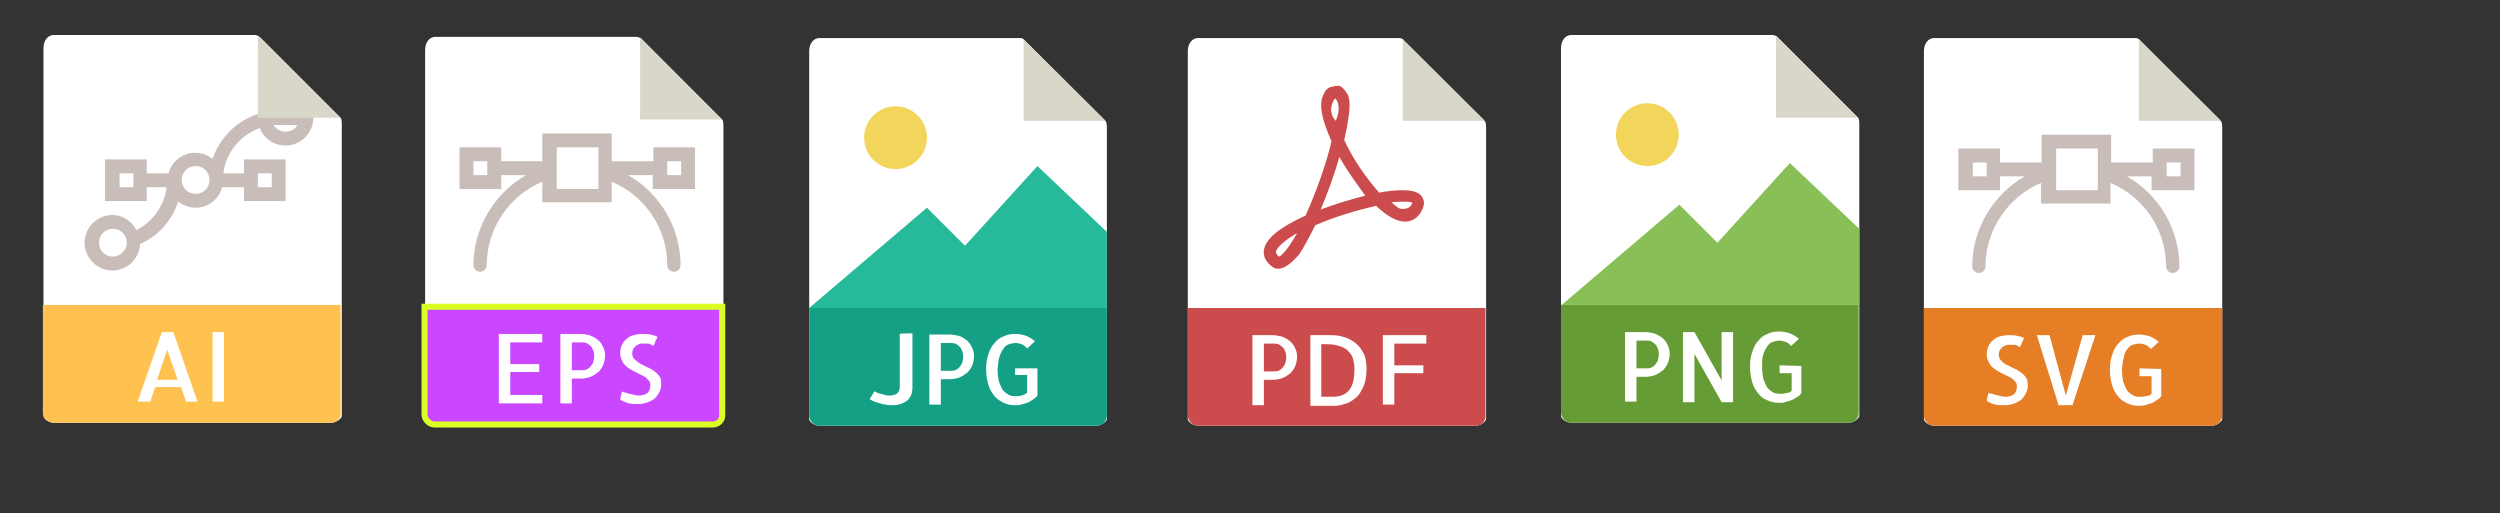
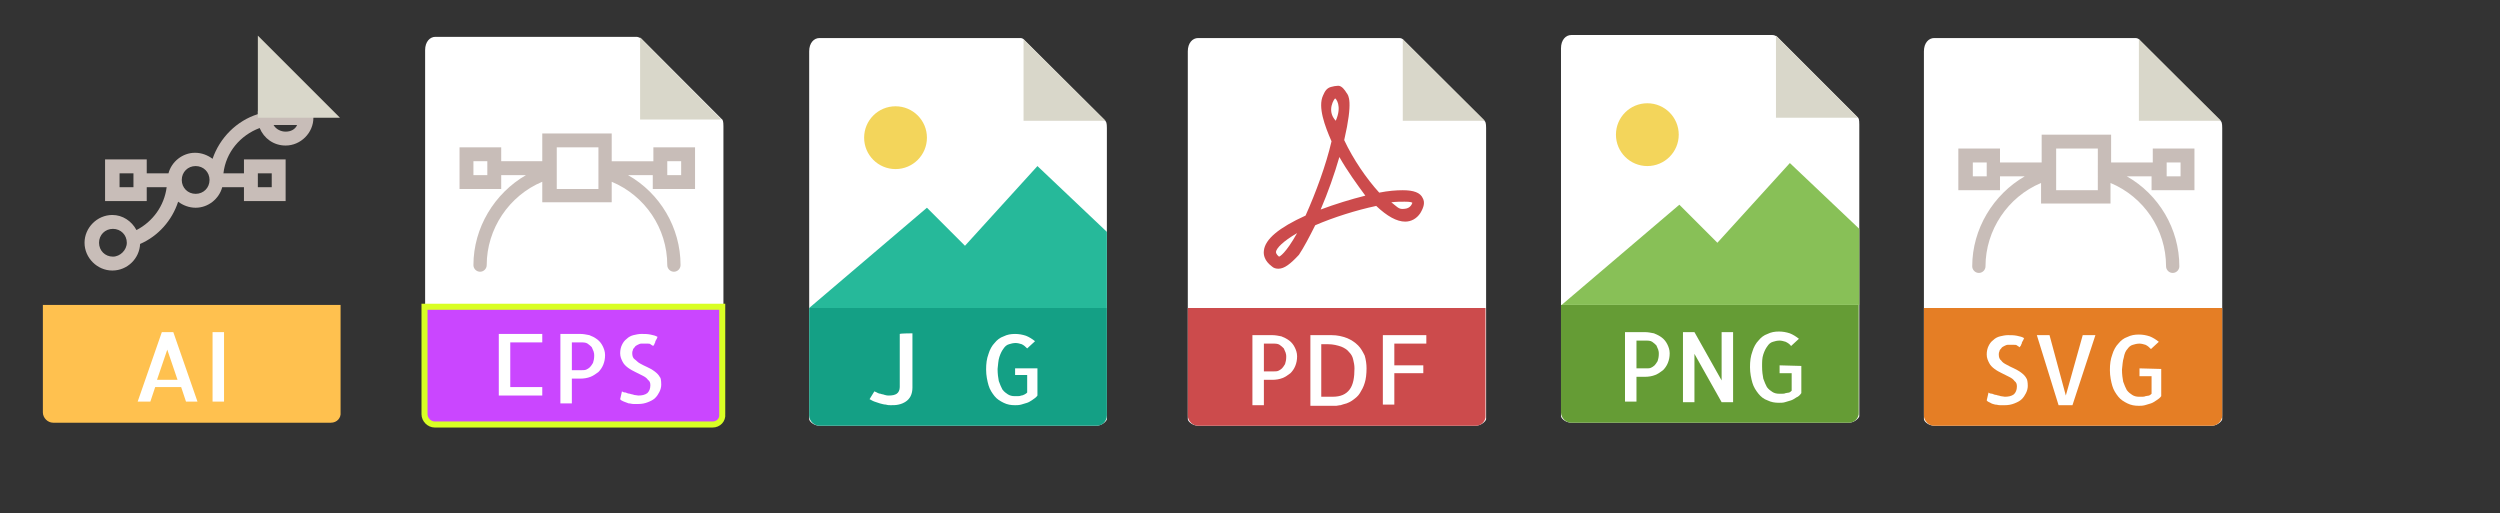
<svg xmlns="http://www.w3.org/2000/svg" version="1.1" id="Camada_1" x="0px" y="0px" viewBox="182 -17 414 85" style="enable-background:new 182 -17 414 85;" xml:space="preserve">
  <rect x="182" y="-17" width="414" height="85" fill="#333333" stroke="none" />
  <style type="text/css">
	.st0{fill:#FFFFFF;}
	.st1{fill:#FFC14F;}
	.st2{fill:#C8BDB8;}
	.st3{fill:#D9D7CA;}
	.st4{fill:#CA46FF;stroke:#D9FF24;stroke-miterlimit:10;}
	.st5{fill:#F3D55B;}
	.st6{fill:#26B99A;}
	.st7{fill:#14A085;}
	.st8{fill:#CC4B4C;}
	.st9{fill:#659C35;}
	.st10{fill:#88C057;}
	.st11{fill:#E57E25;}
</style>
  <g>
-     <path class="st0" d="M224.2-11.2h-33.3c-0.9,0-1.7,0.8-1.7,2.2v60.9c0,0.4,0.8,1.1,1.7,1.1h46c0.9,0,1.7-0.8,1.7-1.1V3.6   c0-0.8-0.1-1.1-0.3-1.2l-13.3-13.3C224.7-11.1,224.4-11.2,224.2-11.2z" />
    <path class="st1" d="M236.8,53h-46c-0.9,0-1.7-0.8-1.7-1.7V33.5h49.3v17.8C238.5,52.2,237.8,53,236.8,53z" />
    <g>
      <path class="st0" d="M204.8,49.5l4-11.5h1.9l4,11.5h-1.9l-0.8-2.4h-4.3l-0.8,2.4H204.8z M208,45.9h3.4l-1.7-5L208,45.9z" />
      <path class="st0" d="M219.1,49.5h-1.9V38h1.9V49.5z" />
    </g>
    <path class="st2" d="M224.7,1.4v0.5c-3.5,1.1-6.3,3.9-7.5,7.4c-0.8-0.6-1.8-1-2.9-1c-2.1,0-3.9,1.5-4.4,3.4h-3.6V9.4h-6.9v6.9h6.9   V14h3.3c-0.4,3.1-2.3,5.7-5,7.1c-0.8-1.5-2.3-2.5-4-2.5c-2.5,0-4.6,2.1-4.6,4.6s2.1,4.6,4.6,4.6c2.5,0,4.5-2,4.6-4.4   c3-1.3,5.3-3.9,6.3-7c0.8,0.6,1.8,1,2.9,1c2.1,0,3.9-1.5,4.4-3.4h3.6v2.3h6.9V9.4h-6.9v2.3h-3.4c0.4-3.5,2.8-6.3,6-7.5   c0.7,1.7,2.3,2.9,4.3,2.9c2.5,0,4.6-2.1,4.6-4.6V1.4L224.7,1.4L224.7,1.4z M204.1,14h-2.3v-2.3h2.3V14z M200.7,25.5   c-1.3,0-2.3-1-2.3-2.3c0-1.3,1-2.3,2.3-2.3c1.3,0,2.3,1,2.3,2.3C203,24.4,201.9,25.5,200.7,25.5z M224.7,11.7h2.3V14h-2.3V11.7z    M214.4,15.1c-1.3,0-2.3-1-2.3-2.3c0-1.3,1-2.3,2.3-2.3c1.3,0,2.3,1,2.3,2.3C216.7,14.1,215.7,15.1,214.4,15.1z M229.3,4.8   c-0.8,0-1.6-0.4-2-1.1c0.3,0,0.5,0,0.8,0h3.1C230.9,4.4,230.2,4.8,229.3,4.8z" />
    <polygon class="st3" points="224.7,-11.1 224.7,2.5 238.3,2.5  " />
  </g>
  <g>
    <path class="st0" d="M287.4-10.9h-33.3c-0.9,0-1.7,0.8-1.7,2.2v60.9c0,0.4,0.8,1.1,1.7,1.1h46c0.9,0,1.7-0.8,1.7-1.1V3.9   c0-0.8-0.1-1.1-0.3-1.2l-13.3-13.3C287.9-10.8,287.6-10.9,287.4-10.9z" />
    <polygon class="st3" points="288,-10.8 288,2.8 301.5,2.8  " />
    <path class="st4" d="M300,53.3h-46c-0.9,0-1.7-0.8-1.7-1.7V33.8h49.3v17.8C301.7,52.5,301,53.3,300,53.3z" />
    <g>
      <path class="st0" d="M291.5,46.7c0,0.4-0.1,0.8-0.3,1.2c-0.2,0.4-0.4,0.7-0.7,1c-0.3,0.3-0.7,0.5-1.2,0.7c-0.5,0.2-1,0.3-1.6,0.3    c-0.3,0-0.5,0-0.8,0c-0.3,0-0.5-0.1-0.8-0.1c-0.3-0.1-0.5-0.2-0.8-0.3c-0.2-0.1-0.5-0.2-0.6-0.4l0.3-1.3c0.1,0.1,0.3,0.2,0.6,0.2    c0.2,0.1,0.5,0.2,0.7,0.2c0.2,0.1,0.5,0.1,0.7,0.2c0.2,0,0.5,0.1,0.7,0.1c0.6,0,1.1-0.1,1.5-0.4c0.3-0.3,0.5-0.7,0.5-1.3    c0-0.4-0.1-0.7-0.4-0.9c-0.2-0.3-0.5-0.5-0.9-0.7c-0.4-0.2-0.8-0.4-1.2-0.6c-0.4-0.2-0.8-0.4-1.2-0.7c-0.4-0.3-0.7-0.6-0.9-1    c-0.2-0.4-0.4-0.8-0.4-1.4c0-0.5,0.1-1,0.3-1.4c0.2-0.4,0.4-0.7,0.8-1c0.3-0.3,0.7-0.5,1.1-0.6c0.4-0.1,0.9-0.2,1.3-0.2    c0.5,0,1,0,1.5,0.1c0.5,0.1,0.9,0.2,1.2,0.4c-0.1,0.1-0.1,0.3-0.2,0.4c-0.1,0.2-0.2,0.3-0.2,0.5c-0.1,0.1-0.1,0.3-0.2,0.4    c-0.1,0.1-0.1,0.1-0.1,0.2c-0.1,0-0.1-0.1-0.2-0.1c-0.1-0.1-0.2-0.1-0.3-0.2c-0.1-0.1-0.3-0.1-0.6-0.1c-0.2,0-0.5,0-0.9,0    c-0.2,0-0.4,0.1-0.6,0.2c-0.2,0.1-0.4,0.2-0.5,0.4c-0.1,0.1-0.3,0.3-0.3,0.5c-0.1,0.2-0.1,0.4-0.1,0.5c0,0.4,0.1,0.8,0.4,1    s0.5,0.5,0.9,0.7c0.4,0.2,0.7,0.4,1.2,0.6c0.4,0.2,0.8,0.4,1.2,0.7c0.4,0.3,0.7,0.6,0.9,1C291.4,45.5,291.5,46,291.5,46.7z" />
      <path class="st0" d="M276.7,49.8h-1.9V38.3h3.3c0.5,0,1,0.1,1.5,0.2c0.5,0.2,0.9,0.4,1.3,0.7c0.4,0.3,0.7,0.7,0.9,1.1    c0.2,0.4,0.4,0.9,0.4,1.5c0,0.6-0.1,1.1-0.3,1.6c-0.2,0.5-0.5,0.9-0.8,1.2c-0.4,0.3-0.8,0.6-1.3,0.8c-0.5,0.2-1.1,0.3-1.7,0.3    h-1.4L276.7,49.8L276.7,49.8L276.7,49.8z M276.7,39.7v4.6h1.7c0.2,0,0.5,0,0.7-0.1c0.2-0.1,0.4-0.2,0.6-0.4    c0.2-0.2,0.3-0.4,0.5-0.7c0.1-0.3,0.2-0.7,0.2-1.2c0-0.2,0-0.4-0.1-0.7c-0.1-0.2-0.2-0.5-0.3-0.7c-0.2-0.2-0.4-0.4-0.7-0.6    c-0.3-0.2-0.7-0.2-1.2-0.2L276.7,39.7L276.7,39.7L276.7,39.7z" />
-       <path class="st0" d="M266.5,39.7v3.6h4.8v1.3h-4.8v3.8h5.3v1.4h-7.2V38.3h7.2v1.4H266.5z" />
+       <path class="st0" d="M266.5,39.7v3.6h4.8h-4.8v3.8h5.3v1.4h-7.2V38.3h7.2v1.4H266.5z" />
    </g>
    <path class="st2" d="M297.1,14.3V7.4h-6.9v2.3h-6.9V5.1h-11.5v4.6H265V7.4h-6.9v6.9h6.9V12h4.1c-5.2,3-8.7,8.7-8.7,14.9   c0,0.6,0.5,1.1,1.1,1.1c0.6,0,1.1-0.5,1.1-1.1c0-6,3.7-11.5,9.2-13.8v3.4h11.5v-3.4c5.5,2.3,9.2,7.7,9.2,13.8   c0,0.6,0.5,1.1,1.1,1.1c0.6,0,1.1-0.5,1.1-1.1c0-6.2-3.4-11.9-8.7-14.9h4.1v2.3L297.1,14.3L297.1,14.3z M262.7,12h-2.3V9.7h2.3V12z    M281.1,14.3h-6.9V10V7.4h6.9V10V14.3z M292.5,9.7h2.3V12h-2.3V9.7z" />
  </g>
  <g>
    <path class="st0" d="M351-10.7h-33.3c-0.9,0-1.7,0.8-1.7,2.2v60.9c0,0.4,0.8,1.1,1.7,1.1h45.9c0.9,0,1.7-0.8,1.7-1.1V4.2   c0-0.8-0.1-1.1-0.3-1.2l-13.3-13.3C351.5-10.6,351.2-10.7,351-10.7z" />
    <polygon class="st3" points="351.5,-10.5 351.5,3 365.1,3  " />
    <circle class="st5" cx="330.3" cy="5.8" r="5.2" />
    <polygon class="st6" points="316,34 328.6,34 365.3,34 365.3,21.4 353.8,10.5 341.8,23.7 335.5,17.4  " />
    <path class="st7" d="M363.6,53.5h-45.9c-0.9,0-1.7-0.8-1.7-1.7V34h49.3v17.8C365.3,52.7,364.6,53.5,363.6,53.5z" />
    <g>
      <path class="st0" d="M333.1,38.2v9c0,0.5-0.1,1-0.3,1.4c-0.2,0.4-0.5,0.7-0.8,0.9c-0.3,0.2-0.7,0.4-1.2,0.5    c-0.4,0.1-0.9,0.1-1.3,0.1c-0.2,0-0.5,0-0.8-0.1c-0.3,0-0.6-0.1-1-0.2c-0.3-0.1-0.6-0.2-0.9-0.3c-0.3-0.1-0.6-0.3-0.8-0.4l0.8-1.3    c0.1,0.1,0.3,0.1,0.4,0.2c0.2,0.1,0.4,0.2,0.6,0.2c0.2,0.1,0.5,0.1,0.7,0.2c0.3,0.1,0.5,0.1,0.7,0.1c0.6,0,1-0.1,1.3-0.3    s0.5-0.6,0.5-1.1v-8.8C331.2,38.2,333.1,38.2,333.1,38.2z" />
-       <path class="st0" d="M337.8,50h-1.9V38.4h3.3c0.5,0,1,0.1,1.5,0.2s0.9,0.4,1.3,0.7c0.4,0.3,0.7,0.7,0.9,1.1    c0.2,0.4,0.4,0.9,0.4,1.5c0,0.6-0.1,1.1-0.3,1.6c-0.2,0.5-0.5,0.9-0.8,1.2c-0.4,0.3-0.8,0.6-1.3,0.8c-0.5,0.2-1.1,0.3-1.7,0.3    h-1.4L337.8,50L337.8,50z M337.8,39.8v4.6h1.7c0.2,0,0.5,0,0.7-0.1c0.2-0.1,0.4-0.2,0.6-0.4c0.2-0.2,0.3-0.4,0.5-0.7    c0.1-0.3,0.2-0.7,0.2-1.2c0-0.2,0-0.4-0.1-0.7c-0.1-0.2-0.2-0.5-0.3-0.7c-0.2-0.2-0.4-0.4-0.7-0.6c-0.3-0.2-0.7-0.2-1.2-0.2    L337.8,39.8L337.8,39.8z" />
      <path class="st0" d="M353.8,44v4.5c-0.2,0.3-0.5,0.5-0.8,0.7s-0.6,0.4-0.9,0.5c-0.3,0.1-0.7,0.2-1,0.3c-0.4,0.1-0.7,0.1-1,0.1    c-0.7,0-1.3-0.1-1.9-0.4c-0.6-0.3-1.1-0.6-1.5-1.1c-0.4-0.5-0.8-1.1-1-1.8c-0.2-0.7-0.4-1.6-0.4-2.6c0-1,0.1-1.8,0.4-2.6    c0.2-0.7,0.6-1.4,1-1.8c0.4-0.5,0.9-0.9,1.5-1.1c0.6-0.3,1.2-0.4,1.9-0.4c0.6,0,1.2,0.1,1.8,0.3c0.5,0.2,1,0.5,1.5,0.9l-1.3,1.2    c-0.3-0.3-0.5-0.5-0.9-0.7c-0.3-0.1-0.7-0.2-1-0.2c-0.4,0-0.8,0.1-1.1,0.2c-0.4,0.1-0.7,0.4-0.9,0.7c-0.3,0.4-0.5,0.8-0.7,1.4    c-0.2,0.6-0.2,1.2-0.3,2c0,0.8,0.1,1.5,0.2,2c0.2,0.6,0.4,1,0.6,1.4c0.3,0.4,0.6,0.6,0.9,0.8c0.3,0.2,0.7,0.3,1.1,0.3    c0.1,0,0.3,0,0.5,0c0.2,0,0.4,0,0.6-0.1c0.2,0,0.4-0.1,0.6-0.2c0.2-0.1,0.3-0.2,0.4-0.3v-2.9h-2V44L353.8,44L353.8,44z" />
    </g>
  </g>
  <g>
    <path class="st0" d="M413.7-10.7h-33.3c-0.9,0-1.7,0.8-1.7,2.2v60.9c0,0.4,0.8,1.1,1.7,1.1h46c0.9,0,1.7-0.8,1.7-1.1V4.2   c0-0.8-0.1-1.1-0.3-1.2l-13.3-13.3C414.3-10.6,414-10.7,413.7-10.7z" />
    <polygon class="st3" points="414.3,-10.5 414.3,3 427.9,3  " />
    <path class="st8" d="M393.7,27.5L393.7,27.5c-0.4,0-0.8-0.1-1.1-0.4c-1.2-0.9-1.4-1.9-1.3-2.6c0.2-1.9,2.5-3.8,6.9-5.8   c1.7-3.8,3.4-8.4,4.3-12.3c-1.1-2.5-2.3-5.7-1.4-7.6c0.3-0.7,0.6-1.2,1.3-1.4c0.3-0.1,0.9-0.2,1.2-0.2c0.6,0,1.1,0.7,1.4,1.2   c0.3,0.4,1.1,1.3-0.4,7.8c1.5,3.2,3.7,6.4,5.8,8.7c1.5-0.3,2.8-0.4,3.9-0.4c1.8,0,2.9,0.4,3.3,1.3c0.4,0.7,0.2,1.5-0.4,2.5   c-0.6,0.9-1.5,1.4-2.5,1.4c-1.4,0-3-0.9-4.8-2.6c-3.3,0.7-7.1,1.9-10.1,3.2c-1,2-1.9,3.7-2.7,4.9C395.7,26.7,394.7,27.5,393.7,27.5   z M396.8,21.6c-2.4,1.4-3.4,2.5-3.5,3.1c0,0.1,0,0.4,0.5,0.8C393.9,25.5,394.9,25,396.8,21.6z M412.4,16.5c0.9,0.7,1.2,1.1,1.8,1.1   c0.3,0,1,0,1.4-0.5c0.2-0.2,0.2-0.4,0.3-0.5c-0.1-0.1-0.3-0.2-1.3-0.2C413.9,16.4,413.2,16.4,412.4,16.5z M403.8,9   c-0.8,2.8-1.9,5.9-3.1,8.7c2.4-0.9,5-1.7,7.4-2.3C406.7,13.5,405.1,11.3,403.8,9z M403.1-0.7c-0.1,0-1.5,2,0.1,3.7   C404.3,0.5,403.2-0.7,403.1-0.7z" />
    <path class="st8" d="M426.4,53.5h-46c-0.9,0-1.7-0.8-1.7-1.7V34h49.3v17.8C428.1,52.7,427.3,53.5,426.4,53.5z" />
    <g>
      <path class="st0" d="M391.3,50.1h-1.9V38.5h3.3c0.5,0,1,0.1,1.5,0.2c0.5,0.2,0.9,0.4,1.3,0.7c0.4,0.3,0.7,0.7,0.9,1.1    c0.2,0.4,0.4,0.9,0.4,1.5c0,0.6-0.1,1.1-0.3,1.6c-0.2,0.5-0.5,0.9-0.8,1.2c-0.4,0.3-0.8,0.6-1.3,0.8c-0.5,0.2-1.1,0.3-1.7,0.3    h-1.4L391.3,50.1L391.3,50.1z M391.3,39.9v4.6h1.7c0.2,0,0.5,0,0.7-0.1c0.2-0.1,0.4-0.2,0.6-0.4c0.2-0.2,0.3-0.4,0.5-0.7    c0.1-0.3,0.2-0.7,0.2-1.2c0-0.2,0-0.4-0.1-0.7c-0.1-0.2-0.2-0.5-0.3-0.7c-0.2-0.2-0.4-0.4-0.7-0.6c-0.3-0.2-0.7-0.2-1.2-0.2    L391.3,39.9L391.3,39.9z" />
      <path class="st0" d="M408.3,44c0,0.9-0.1,1.8-0.3,2.4c-0.2,0.7-0.5,1.2-0.8,1.7c-0.3,0.5-0.7,0.8-1.1,1.1    c-0.4,0.3-0.8,0.5-1.1,0.6c-0.4,0.1-0.7,0.2-1,0.3c-0.3,0-0.5,0.1-0.7,0.1H399V38.5h3.5c1,0,1.8,0.2,2.6,0.5    c0.7,0.3,1.3,0.7,1.8,1.2s0.8,1.1,1.1,1.7C408.2,42.6,408.3,43.3,408.3,44z M402.7,48.7c1.3,0,2.2-0.4,2.8-1.2    c0.6-0.8,0.8-2,0.8-3.5c0-0.5-0.1-1-0.2-1.4c-0.1-0.5-0.3-0.9-0.7-1.3c-0.3-0.4-0.8-0.7-1.3-0.9c-0.6-0.2-1.3-0.4-2.2-0.4h-1.1    v8.7H402.7L402.7,48.7z" />
      <path class="st0" d="M412.9,39.9v3.6h4.8v1.3h-4.8v5.2H411V38.5h7.2v1.4H412.9z" />
    </g>
  </g>
  <g>
    <path class="st0" d="M475.5-11.2h-33.3c-0.9,0-1.7,0.8-1.7,2.2v60.9c0,0.4,0.8,1.1,1.7,1.1h46c0.9,0,1.7-0.8,1.7-1.1V3.6   c0-0.8-0.1-1.1-0.3-1.2l-13.3-13.3C476-11.1,475.8-11.2,475.5-11.2z" />
    <path class="st9" d="M488.2,53h-46c-0.9,0-1.7-0.8-1.7-1.7V33.5h49.3v17.8C489.9,52.2,489.1,53,488.2,53z" />
    <polygon class="st3" points="476.1,-11.1 476.1,2.5 489.7,2.5  " />
    <g>
      <path class="st0" d="M453,49.5h-1.9V38h3.3c0.5,0,1,0.1,1.5,0.2c0.5,0.2,0.9,0.4,1.3,0.7c0.4,0.3,0.7,0.7,0.9,1.1    c0.2,0.4,0.4,0.9,0.4,1.5c0,0.6-0.1,1.1-0.3,1.6c-0.2,0.5-0.5,0.9-0.8,1.2c-0.4,0.3-0.8,0.6-1.3,0.8c-0.5,0.2-1.1,0.3-1.7,0.3H453    L453,49.5C453,49.5,453,49.5,453,49.5z M453,39.4V44h1.7c0.2,0,0.5,0,0.7-0.1c0.2-0.1,0.4-0.2,0.6-0.4c0.2-0.2,0.3-0.4,0.5-0.7    c0.1-0.3,0.2-0.7,0.2-1.2c0-0.2,0-0.4-0.1-0.7c-0.1-0.2-0.2-0.5-0.3-0.7c-0.2-0.2-0.4-0.4-0.7-0.6c-0.3-0.2-0.7-0.2-1.2-0.2    L453,39.4L453,39.4z" />
      <path class="st0" d="M469,38v11.6h-1.9l-4.5-8v8h-1.9V38h1.9l4.5,8v-8C467.1,38,469,38,469,38z" />
      <path class="st0" d="M480.3,43.6v4.5c-0.2,0.3-0.5,0.6-0.8,0.7c-0.3,0.2-0.6,0.4-0.9,0.5c-0.3,0.1-0.7,0.2-1,0.3    c-0.3,0.1-0.7,0.1-1,0.1c-0.7,0-1.3-0.1-1.9-0.4c-0.6-0.2-1.1-0.6-1.5-1.1c-0.4-0.5-0.8-1.1-1-1.8c-0.2-0.7-0.4-1.6-0.4-2.6    s0.1-1.8,0.4-2.6c0.2-0.7,0.6-1.4,1-1.8c0.4-0.5,0.9-0.9,1.5-1.1c0.6-0.3,1.2-0.4,1.9-0.4c0.6,0,1.2,0.1,1.8,0.3    c0.5,0.2,1,0.5,1.5,0.9l-1.3,1.2c-0.2-0.3-0.5-0.5-0.9-0.7c-0.3-0.1-0.7-0.2-1-0.2c-0.4,0-0.8,0.1-1.1,0.2    c-0.4,0.1-0.7,0.4-0.9,0.7c-0.3,0.4-0.5,0.8-0.7,1.4c-0.2,0.6-0.2,1.2-0.2,2c0,0.8,0.1,1.5,0.2,2c0.2,0.6,0.4,1,0.6,1.4    c0.3,0.4,0.6,0.6,0.9,0.8c0.3,0.2,0.7,0.3,1.1,0.3c0.1,0,0.3,0,0.5,0c0.2,0,0.4,0,0.6-0.1c0.2,0,0.4-0.1,0.6-0.1    c0.2-0.1,0.3-0.2,0.4-0.3v-2.9h-2v-1.3L480.3,43.6L480.3,43.6L480.3,43.6z" />
    </g>
    <circle class="st5" cx="454.8" cy="5.3" r="5.2" />
    <polygon class="st10" points="440.6,33.5 453.2,33.5 489.9,33.5 489.9,20.9 478.4,10 466.4,23.2 460.1,16.9  " />
  </g>
  <g>
    <path class="st0" d="M535.6-10.7h-33.3c-0.9,0-1.7,0.8-1.7,2.2v60.9c0,0.4,0.8,1.1,1.7,1.1h46c0.9,0,1.7-0.8,1.7-1.1V4.2   c0-0.8-0.1-1.1-0.3-1.2l-13.3-13.3C536.2-10.6,535.9-10.7,535.6-10.7z" />
    <polygon class="st3" points="536.2,-10.5 536.2,3 549.8,3  " />
    <path class="st11" d="M548.3,53.5h-46c-0.9,0-1.7-0.8-1.7-1.7V34H550v17.8C550,52.7,549.2,53.5,548.3,53.5z" />
    <g>
      <path class="st0" d="M517.8,46.9c0,0.4-0.1,0.8-0.3,1.2c-0.2,0.4-0.4,0.7-0.7,1c-0.3,0.3-0.7,0.5-1.2,0.7c-0.5,0.2-1,0.3-1.6,0.3    c-0.3,0-0.5,0-0.8,0c-0.3,0-0.5-0.1-0.8-0.1c-0.3-0.1-0.5-0.1-0.8-0.3c-0.2-0.1-0.5-0.2-0.6-0.4l0.3-1.3c0.1,0.1,0.3,0.2,0.6,0.2    c0.2,0.1,0.5,0.2,0.7,0.2c0.2,0.1,0.5,0.1,0.7,0.2c0.2,0,0.5,0.1,0.7,0.1c0.6,0,1.1-0.1,1.5-0.4c0.3-0.3,0.5-0.7,0.5-1.3    c0-0.4-0.1-0.7-0.4-0.9c-0.2-0.3-0.5-0.5-0.9-0.7c-0.4-0.2-0.8-0.4-1.2-0.6c-0.4-0.2-0.8-0.4-1.2-0.7c-0.4-0.3-0.7-0.6-0.9-1    c-0.2-0.4-0.4-0.8-0.4-1.4c0-0.5,0.1-1,0.3-1.4c0.2-0.4,0.4-0.7,0.8-1c0.3-0.3,0.7-0.5,1.1-0.6c0.4-0.1,0.9-0.2,1.3-0.2    c0.5,0,1,0,1.5,0.1c0.5,0.1,0.9,0.2,1.2,0.4c-0.1,0.1-0.1,0.3-0.2,0.4c-0.1,0.2-0.2,0.3-0.2,0.5c-0.1,0.1-0.1,0.3-0.2,0.4    c-0.1,0.1-0.1,0.1-0.1,0.2c-0.1,0-0.1-0.1-0.2-0.1c-0.1-0.1-0.2-0.1-0.3-0.2c-0.1-0.1-0.3-0.1-0.6-0.1c-0.2,0-0.5,0-0.9,0    c-0.2,0-0.4,0.1-0.6,0.2c-0.2,0.1-0.4,0.2-0.5,0.4c-0.1,0.1-0.3,0.3-0.3,0.5c-0.1,0.2-0.1,0.4-0.1,0.5c0,0.4,0.1,0.8,0.4,1    c0.2,0.3,0.5,0.5,0.9,0.7c0.4,0.2,0.7,0.4,1.2,0.6c0.4,0.2,0.8,0.4,1.2,0.7c0.4,0.3,0.7,0.6,0.9,1    C517.7,45.8,517.8,46.3,517.8,46.9z" />
      <path class="st0" d="M522.9,50.1l-3.6-11.6h2.1l2.7,10l2.8-10h2.1l-3.8,11.6H522.9z" />
      <path class="st0" d="M539.9,44.1v4.5c-0.2,0.3-0.5,0.5-0.8,0.7c-0.3,0.2-0.6,0.4-0.9,0.5c-0.3,0.1-0.7,0.2-1,0.3    c-0.4,0.1-0.7,0.1-1,0.1c-0.7,0-1.3-0.1-1.9-0.4c-0.6-0.3-1.1-0.6-1.5-1.1c-0.4-0.5-0.8-1.1-1-1.8c-0.2-0.7-0.4-1.6-0.4-2.6    c0-1,0.1-1.8,0.4-2.6c0.2-0.7,0.6-1.4,1-1.8c0.4-0.5,0.9-0.9,1.5-1.1c0.6-0.3,1.2-0.4,1.9-0.4c0.6,0,1.2,0.1,1.8,0.3    c0.5,0.2,1,0.5,1.5,0.9l-1.3,1.2c-0.3-0.3-0.5-0.5-0.9-0.7c-0.3-0.1-0.7-0.2-1-0.2c-0.4,0-0.8,0.1-1.1,0.2    c-0.4,0.1-0.7,0.4-0.9,0.7c-0.3,0.3-0.5,0.8-0.6,1.4c-0.2,0.6-0.2,1.2-0.3,2c0,0.8,0.1,1.5,0.2,2c0.2,0.6,0.4,1,0.6,1.4    c0.3,0.4,0.6,0.6,0.9,0.8c0.3,0.2,0.7,0.3,1.1,0.3c0.1,0,0.3,0,0.5,0c0.2,0,0.4,0,0.6-0.1c0.2,0,0.4-0.1,0.6-0.1    c0.2-0.1,0.3-0.2,0.4-0.3v-2.9h-2v-1.3L539.9,44.1L539.9,44.1L539.9,44.1z" />
    </g>
    <path class="st2" d="M545.4,14.5V7.6h-6.9v2.3h-6.9V5.3h-11.5v4.6h-6.9V7.6h-6.9v6.9h6.9v-2.3h4.1c-5.2,3-8.7,8.7-8.7,14.9   c0,0.6,0.5,1.1,1.1,1.1c0.6,0,1.1-0.5,1.1-1.1c0-6,3.7-11.5,9.2-13.8v3.4h11.5v-3.4c5.5,2.3,9.2,7.7,9.2,13.8   c0,0.6,0.5,1.1,1.1,1.1s1.1-0.5,1.1-1.1c0-6.2-3.4-11.9-8.7-14.9h4.1v2.3H545.4z M511,12.2h-2.3V9.9h2.3V12.2z M529.4,14.5h-6.9   v-4.3V7.6h6.9v2.6V14.5z M540.8,9.9h2.3v2.3h-2.3V9.9z" />
  </g>
</svg>